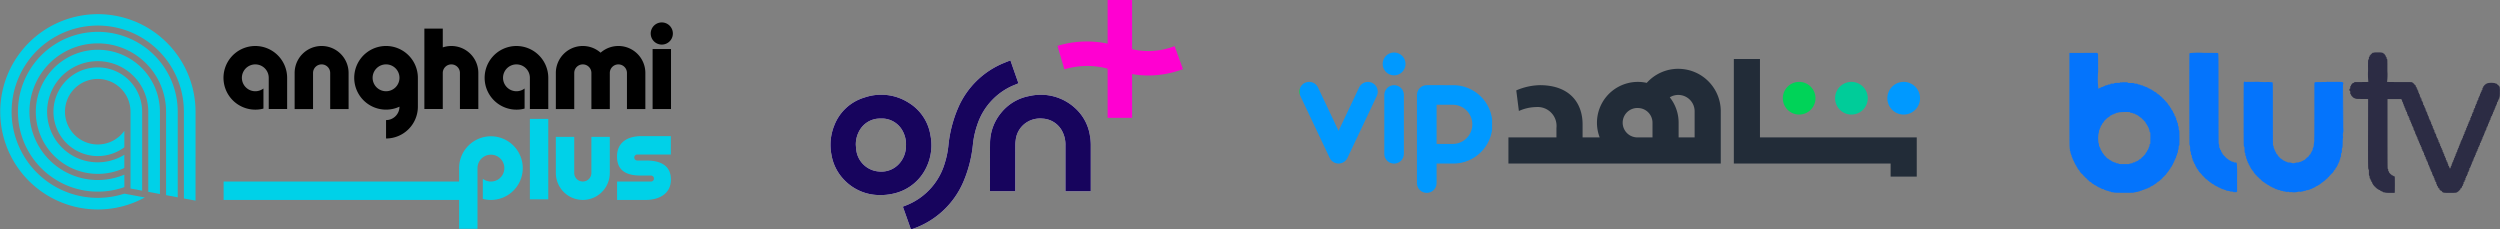
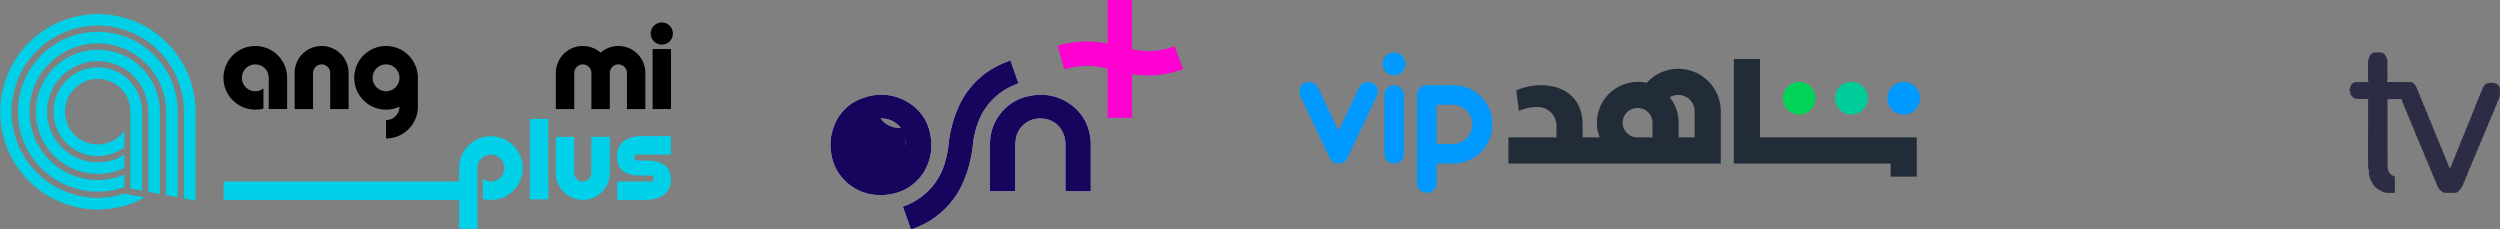
<svg xmlns="http://www.w3.org/2000/svg" width="355.194" height="32.602" viewBox="0 0 355.194 32.602">
  <rect x="0" y="0" width="355.194" height="32.602" fill="#808080" stroke="none" />
  <defs>
    <clipPath id="clip-path">
      <rect id="Rectangle_21771" data-name="Rectangle 21771" width="88.184" height="19.951" fill="none" />
    </clipPath>
    <clipPath id="clip-path-2">
      <path id="Path_263309" data-name="Path 263309" d="M13.462,4.641A1.392,1.392,0,0,0,12.07,6.033v8.354l0,.082a1.392,1.392,0,0,0,2.782-.082V6.033l0-.082a1.392,1.392,0,0,0-1.39-1.311h0M19.5,7.426h2.321l.1,0a2.785,2.785,0,0,1-.1,5.567H19.5ZM18.1,4.641a1.392,1.392,0,0,0-1.392,1.392V18.565l0,.082a1.392,1.392,0,0,0,1.383,1.3h.011A1.393,1.393,0,0,0,19.5,18.565V15.78h2.321l.142,0a5.569,5.569,0,0,0-.142-11.137ZM.792,4.308A1.392,1.392,0,0,0,.137,6.165l4.177,8.818.041.08a1.393,1.393,0,0,0,2.476-.08l4.177-8.818.034-.078a1.392,1.392,0,0,0-.7-1.777l-.078-.034a1.392,1.392,0,0,0-1.777.7L5.572,11.134,2.654,4.974,2.615,4.9h0A1.392,1.392,0,0,0,.792,4.308M13.462,0a1.624,1.624,0,1,0,1.624,1.624A1.624,1.624,0,0,0,13.462,0Z" transform="translate(0)" fill="none" />
    </clipPath>
    <linearGradient id="linear-gradient" x1="0.007" y1="1" x2="0.011" y2="1" gradientUnits="objectBoundingBox">
      <stop offset="0" stop-color="#01d358" />
      <stop offset="0.5" stop-color="#0c9" />
      <stop offset="1" stop-color="#09f" />
    </linearGradient>
  </defs>
  <g id="Group_61210" data-name="Group 61210" transform="translate(-20.938 -179.813)">
    <g id="Group_61209" data-name="Group 61209" transform="translate(20.938 181.791)">
      <path id="Path_263350" data-name="Path 263350" d="M218.253,43.25V40.58h-2.615V52.01h2.615V43.25Z" transform="translate(-140.355 -25.668)" fill="#00d1e8" />
      <path id="Path_263351" data-name="Path 263351" d="M125.8,67.418h6.452V64.8H97.225v2.615H125.8Z" transform="translate(-65.454 -40.99)" fill="#00d1e8" />
      <g id="Group_61209-2" data-name="Group 61209" transform="translate(0 0)">
        <path id="Path_263352" data-name="Path 263352" d="M192.8,47.31a4.522,4.522,0,1,1-1.157,8.894V53.348a1.907,1.907,0,1,0-.751-1.515v8.623h-2.615V51.832A4.527,4.527,0,0,1,192.8,47.31" transform="translate(-123.049 -29.925)" fill="#00d1e8" />
        <path id="Path_263353" data-name="Path 263353" d="M225.673,47.537h2.615v5.125a1.218,1.218,0,1,0,2.437,0V47.537h2.615v5.125a3.833,3.833,0,1,1-7.666,0Z" transform="translate(-146.702 -30.069)" fill="#00d1e8" />
        <path id="Path_263354" data-name="Path 263354" d="M253.515,50.715h-1.329a.428.428,0,0,1,0-.855h4.79V47.248H252.8c-1.994,0-3.472.9-3.472,2.895s1.325,2.706,3.319,2.706h1.482a.428.428,0,1,1,0,.855h-4.79v2.612h4.022c1.995,0,3.626-.9,3.626-2.895s-1.478-2.706-3.473-2.706" transform="translate(-161.665 -29.886)" fill="#00d1e8" />
        <path id="Path_263355" data-name="Path 263355" d="M132.354,21.355h-2.615V16.23a1.218,1.218,0,1,0-2.437,0v5.125h-2.615V16.23a3.833,3.833,0,1,1,7.666,0Z" transform="translate(-82.826 -7.841)" />
        <rect id="Rectangle_21786" data-name="Rectangle 21786" width="2.615" height="8.525" transform="translate(92.72 4.988)" />
        <path id="Path_263356" data-name="Path 263356" d="M265.507,4.864a1.574,1.574,0,1,1-1.573-1.574,1.573,1.573,0,0,1,1.573,1.574" transform="translate(-169.907 -2.081)" />
        <path id="Path_263357" data-name="Path 263357" d="M152.244,12.4a4.522,4.522,0,1,0,1.908,8.622,1.91,1.91,0,0,1-1.908,1.907v2.615a4.527,4.527,0,0,0,4.522-4.522v-4.1a4.527,4.527,0,0,0-4.522-4.522m0,6.43a1.908,1.908,0,1,1,1.908-1.908,1.91,1.91,0,0,1-1.908,1.908" transform="translate(-97.395 -7.845)" />
        <path id="Path_263358" data-name="Path 263358" d="M225.677,21.355h2.615V16.23a1.218,1.218,0,1,1,2.437,0v5.125h2.615V16.23a1.218,1.218,0,1,1,2.436,0v5.125h2.615V16.23a3.83,3.83,0,0,0-6.359-2.88,3.83,3.83,0,0,0-6.359,2.88Z" transform="translate(-146.704 -7.841)" />
-         <path id="Path_263359" data-name="Path 263359" d="M174.845,17.1h2.615V11.976a1.218,1.218,0,1,1,2.437,0V17.1h2.615V11.976a3.833,3.833,0,0,0-5.051-3.634V5.671h-2.615Z" transform="translate(-114.551 -3.587)" />
        <path id="Path_263360" data-name="Path 263360" d="M101.7,12.4a4.522,4.522,0,1,0,1.157,8.894V18.438a1.907,1.907,0,1,1,.751-1.515v4.43h2.615v-4.43A4.527,4.527,0,0,0,101.7,12.4" transform="translate(-65.427 -7.843)" />
-         <path id="Path_263361" data-name="Path 263361" d="M202.663,12.4a4.522,4.522,0,1,0,1.157,8.894V18.438a1.907,1.907,0,1,1,.751-1.515v4.43h2.615v-4.43a4.527,4.527,0,0,0-4.522-4.522" transform="translate(-129.287 -7.843)" />
        <path id="Path_263362" data-name="Path 263362" d="M33.663,32.605a4.655,4.655,0,1,1,.875-2.72V40.8l1.654.308V29.885a6.3,6.3,0,1,0-2.53,5.054Z" transform="translate(-15.995 -15.995)" fill="#00d1e8" />
        <path id="Path_263363" data-name="Path 263363" d="M28.33,30.667a7.186,7.186,0,1,1,3.4-6.115V35.94l1.654.308V24.552a8.816,8.816,0,1,0-5.058,7.994Z" transform="translate(-10.663 -10.661)" fill="#00d1e8" />
        <path id="Path_263364" data-name="Path 263364" d="M23.007,28.172a9.707,9.707,0,1,1,5.929-8.943V31.087l1.654.308V19.229a11.351,11.351,0,1,0-7.582,10.716Z" transform="translate(-5.339 -5.339)" fill="#00d1e8" />
        <path id="Path_263365" data-name="Path 263365" d="M17.666,25.535a12.239,12.239,0,1,1,8.462-11.644V26.219l1.654.308V13.891a13.874,13.874,0,1,0-7.209,12.185Z" transform="translate(0 0)" fill="#00d1e8" />
      </g>
    </g>
    <g id="Group_61123" data-name="Group 61123" transform="translate(138.938 179.813)">
      <g id="Group_61125" data-name="Group 61125" transform="translate(0 8.581)">
        <path id="Path_262988" data-name="Path 262988" d="M741.439,438.727a6.606,6.606,0,0,0-2.108-4.017,7.2,7.2,0,0,0-6.476-1.733,6.715,6.715,0,0,0-4.117,2.472,6.835,6.835,0,0,0-1.509,4.314c-.02,2.2-.006,4.4-.006,6.6,0,.045,0,.09.007.139h3.583c0-.075,0-.136,0-.2q0-3.105.008-6.21a5.867,5.867,0,0,1,.061-.894,3.411,3.411,0,0,1,1.606-2.508,3.542,3.542,0,0,1,2.2-.5,3.323,3.323,0,0,1,2.687,1.6,4.091,4.091,0,0,1,.568,2.234q0,3.144,0,6.288v.2h3.6v-.2c0-2.106,0-4.212,0-6.319a8.6,8.6,0,0,0-.093-1.264" transform="translate(-704.568 -427.92)" fill="#fff" />
        <path id="Path_262989" data-name="Path 262989" d="M345.965,278.925l.358-.14c-.022-.071-.037-.125-.055-.178-.281-.792-1-2.843-1.073-3.076l-.014-.007c-.3.118-.6.23-.892.354a12.026,12.026,0,0,0-6.54,6.4,18.171,18.171,0,0,0-1.381,5.406,12.432,12.432,0,0,1-.5,2.409,9.225,9.225,0,0,1-5.108,5.864c-.276.125-.561.23-.854.35l1.149,3.241c.109-.039.2-.071.292-.1a12.1,12.1,0,0,0,7.14-6.639,18.123,18.123,0,0,0,1.378-5.4,12.244,12.244,0,0,1,.6-2.693,9.17,9.17,0,0,1,5.506-5.783" transform="translate(-319.628 -275.524)" fill="#fff" />
        <path id="Path_262990" data-name="Path 262990" d="M13.658,442.433a7.268,7.268,0,0,0,.533-4.489,6.6,6.6,0,0,0-3.069-4.595,7.268,7.268,0,0,0-6.3-.754,6.61,6.61,0,0,0-4.3,3.988,7.374,7.374,0,0,0-.4,4.1,6.706,6.706,0,0,0,1.8,3.6,6.966,6.966,0,0,0,4.942,2.171,8.15,8.15,0,0,0,2.2-.236,6.764,6.764,0,0,0,4.594-3.786m-2.94-2.928a3.768,3.768,0,0,1-.9,2.418,3.407,3.407,0,0,1-2.928,1.185,3.486,3.486,0,0,1-3.244-3.155c-.027-.209-.037-.421-.054-.632a3.968,3.968,0,0,1,.728-2.358A3.325,3.325,0,0,1,7.1,435.585a3.337,3.337,0,0,1,3.178,1.824,4,4,0,0,1,.439,2.1" transform="translate(0.001 -427.321)" fill="#fff" />
      </g>
      <g id="Group_61126" data-name="Group 61126" transform="translate(0 8.581)">
        <path id="Path_262988-2" data-name="Path 262988" d="M741.439,438.727a6.606,6.606,0,0,0-2.108-4.017,7.2,7.2,0,0,0-6.476-1.733,6.715,6.715,0,0,0-4.117,2.472,6.835,6.835,0,0,0-1.509,4.314c-.02,2.2-.006,4.4-.006,6.6,0,.045,0,.09.007.139h3.583c0-.075,0-.136,0-.2q0-3.105.008-6.21a5.867,5.867,0,0,1,.061-.894,3.411,3.411,0,0,1,1.606-2.508,3.542,3.542,0,0,1,2.2-.5,3.323,3.323,0,0,1,2.687,1.6,4.091,4.091,0,0,1,.568,2.234q0,3.144,0,6.288v.2h3.6v-.2c0-2.106,0-4.212,0-6.319a8.6,8.6,0,0,0-.093-1.264" transform="translate(-704.568 -427.92)" fill="#17045d" />
        <path id="Path_262989-2" data-name="Path 262989" d="M345.965,278.925l.358-.14c-.022-.071-.037-.125-.055-.178-.281-.792-1-2.843-1.073-3.076l-.014-.007c-.3.118-.6.23-.892.354a12.026,12.026,0,0,0-6.54,6.4,18.171,18.171,0,0,0-1.381,5.406,12.432,12.432,0,0,1-.5,2.409,9.225,9.225,0,0,1-5.108,5.864c-.276.125-.561.23-.854.35l1.149,3.241c.109-.039.2-.071.292-.1a12.1,12.1,0,0,0,7.14-6.639,18.123,18.123,0,0,0,1.378-5.4,12.244,12.244,0,0,1,.6-2.693,9.17,9.17,0,0,1,5.506-5.783" transform="translate(-319.628 -275.524)" fill="#17045d" />
-         <path id="Path_262990-2" data-name="Path 262990" d="M13.658,442.433a7.268,7.268,0,0,0,.533-4.489,6.6,6.6,0,0,0-3.069-4.595,7.268,7.268,0,0,0-6.3-.754,6.61,6.61,0,0,0-4.3,3.988,7.374,7.374,0,0,0-.4,4.1,6.706,6.706,0,0,0,1.8,3.6,6.966,6.966,0,0,0,4.942,2.171,8.15,8.15,0,0,0,2.2-.236,6.764,6.764,0,0,0,4.594-3.786m-2.94-2.928a3.768,3.768,0,0,1-.9,2.418,3.407,3.407,0,0,1-2.928,1.185,3.486,3.486,0,0,1-3.244-3.155c-.027-.209-.037-.421-.054-.632a3.968,3.968,0,0,1,.728-2.358A3.325,3.325,0,0,1,7.1,435.585a3.337,3.337,0,0,1,3.178,1.824,4,4,0,0,1,.439,2.1" transform="translate(0.001 -427.321)" fill="#17045d" />
+         <path id="Path_262990-2" data-name="Path 262990" d="M13.658,442.433a7.268,7.268,0,0,0,.533-4.489,6.6,6.6,0,0,0-3.069-4.595,7.268,7.268,0,0,0-6.3-.754,6.61,6.61,0,0,0-4.3,3.988,7.374,7.374,0,0,0-.4,4.1,6.706,6.706,0,0,0,1.8,3.6,6.966,6.966,0,0,0,4.942,2.171,8.15,8.15,0,0,0,2.2-.236,6.764,6.764,0,0,0,4.594-3.786m-2.94-2.928c-.027-.209-.037-.421-.054-.632a3.968,3.968,0,0,1,.728-2.358A3.325,3.325,0,0,1,7.1,435.585a3.337,3.337,0,0,1,3.178,1.824,4,4,0,0,1,.439,2.1" transform="translate(0.001 -427.321)" fill="#17045d" />
      </g>
      <g id="Group_61124" data-name="Group 61124" transform="translate(32.243 0)">
        <rect id="Rectangle_10618" data-name="Rectangle 10618" width="3.477" height="16.742" transform="translate(7.125)" fill="#ff00d1" />
        <path id="Path_262991" data-name="Path 262991" d="M1051.876,189.907a10.3,10.3,0,0,1-6.039.439l-3.477-.792a14.291,14.291,0,0,0-7.125.319l.984,3.335a11.129,11.129,0,0,1,6.14-.1l3.477.773a14.348,14.348,0,0,0,2.35.2,14.075,14.075,0,0,0,4.876-.907Z" transform="translate(-1035.236 -183.354)" fill="#ff00d1" />
      </g>
    </g>
    <g id="Group_61176" data-name="Group 61176" transform="translate(205.546 187.271)">
      <g id="Group_61173" data-name="Group 61173" transform="translate(0 0)">
        <g id="Group_61172" data-name="Group 61172" clip-path="url(#clip-path)">
          <path id="Path_263305" data-name="Path 263305" d="M297.382,8.176V19.315h22.277v5.569h-3.713V23.027H293.669V8.176Zm-11.6,1.392a6.033,6.033,0,0,1,6.032,5.934v7.526H261.645V19.315h6.822V17.969A2.684,2.684,0,0,0,265.59,15a6.255,6.255,0,0,0-2.46.557l-.371-2.924a8.892,8.892,0,0,1,3.342-.743c4.27,0,6.08,2.553,6.08,5.569v1.856h2.43a5.806,5.806,0,0,1,6.685-7.75,6.02,6.02,0,0,1,4.483-2m.038,3.713h-.038a2.306,2.306,0,0,0-1.21.339,5.774,5.774,0,0,1,1.256,3.565v2.129H288.1V15.6a2.321,2.321,0,0,0-2.282-2.321m-5.759,1.856h-.034a2.089,2.089,0,1,0-.034,4.177h2.123V17.226a2.089,2.089,0,0,0-2.02-2.088h-.034Z" transform="translate(-231.939 -7.248)" fill="#222c38" fill-rule="evenodd" />
          <path id="Path_263306" data-name="Path 263306" d="M738.155,36.791a2.321,2.321,0,1,1-2.321,2.321,2.321,2.321,0,0,1,2.321-2.321" transform="translate(-652.291 -32.614)" fill="#09f" fill-rule="evenodd" />
          <path id="Path_263307" data-name="Path 263307" d="M672.749,36.791a2.321,2.321,0,1,1-2.32,2.321,2.321,2.321,0,0,1,2.32-2.321" transform="translate(-594.312 -32.614)" fill="#0c9" fill-rule="evenodd" />
          <path id="Path_263308" data-name="Path 263308" d="M607.344,36.791a2.321,2.321,0,1,1-2.32,2.321,2.321,2.321,0,0,1,2.32-2.321" transform="translate(-536.333 -32.614)" fill="#00d358" fill-rule="evenodd" />
        </g>
      </g>
      <g id="Group_61175" data-name="Group 61175" transform="translate(0 0)">
        <g id="Group_61174" data-name="Group 61174" clip-path="url(#clip-path-2)">
          <rect id="Rectangle_21772" data-name="Rectangle 21772" width="27.58" height="19.951" transform="translate(-0.195)" fill="url(#linear-gradient)" />
        </g>
      </g>
    </g>
    <g id="bluTV" transform="translate(314.955 187.26)">
-       <path id="path0" d="M1.88.419,0,.426V7.131c0,5.739.005,6.711.036,6.742s.026.139-.018.139c-.015,0-.007.015.019.034s.044.056.03.167c-.011.088-.007.128.01.118s.026,0,.026.025.011.034.025.026c.036-.022.032.021-.006.062-.019.021-.02.028,0,.018s.036,0,.044.023,0,.033-.01.024c-.032-.02-.033.071,0,.1a.608.608,0,0,1,.059.235.035.035,0,0,0,.035.032c.042,0,.07.106.047.178-.013.04,0,.071.055.121s.059.071.043.076c-.033.011.013.134.05.134.011,0,.014.022.006.048a.1.1,0,0,0,.03.094.166.166,0,0,1,.047.073c0,.059.041.142.065.142s.018.011.01.025,0,.026.01.026.033.039.042.087a.329.329,0,0,0,.065.139.176.176,0,0,1,.048.088c0,.042.076.2.077.157,0-.014.013-.005.027.019a.082.082,0,0,1,.013.066c-.007.012.014.036.047.054A.161.161,0,0,1,1,16.535c.01.062.031.1.061.108a.079.079,0,0,1,.05.069.355.355,0,0,0,.069.142.354.354,0,0,1,.065.113c0,.015.016.027.036.027s.044.023.053.051a.156.156,0,0,0,.065.077.1.1,0,0,1,.049.078.193.193,0,0,0,.063.11c.035.032.056.066.047.075s0,.017.013.017a.035.035,0,0,1,.03.038.037.037,0,0,0,.037.038c.02,0,.044.023.053.051s.027.051.041.051a.619.619,0,0,1,.209.212c.01.025.028.04.039.032s.035.015.051.049.045.063.066.063.041.026.045.057.022.057.04.057.031.009.031.02c0,.033.071.095.112.095a.069.069,0,0,1,.054.051c.009.028.033.051.053.051s.048.029.061.064.042.064.063.064a.038.038,0,0,1,.039.037c0,.041.086.1.11.073.008-.008.022.015.032.052s.034.067.068.067.048.013.038.051,0,.046.005.039a.142.142,0,0,1,.085.023c.037.019.072.029.079.022s.028.011.046.041a.112.112,0,0,0,.078.054c.025,0,.046.011.048.026s0,.039.006.055.024.033.05.036a.241.241,0,0,1,.1.058.256.256,0,0,0,.113.059c.032,0,.058.017.057.028,0,.032.061.091.084.077s.069.02.128.059a.342.342,0,0,0,.139.065c.017,0,.032,0,.032.018,0,.046.08.1.141.1a.13.13,0,0,1,.1.06.1.1,0,0,0,.1.053c.038,0,.071.008.079.029s.024.03.037.022.023,0,.023.012.04.033.088.042.094.035.106.071c.017.054.018.054.037,0s.02-.044.022-.006.025.046.085.048a.959.959,0,0,1,.108.01.482.482,0,0,0,.057.009.038.038,0,0,1,.032.038c0,.02.05.049.115.067a.377.377,0,0,1,.128.053c.007.011.031.014.053.006a.05.05,0,0,1,.059.016c.02.032.1.052.249.058.058,0,.075.012.059.032s-.009.03.019.033.066.01.094.016a.818.818,0,0,0,.124.013c.055,0,.069.012.058.041s0,.033.011.023a.055.055,0,0,1,.057.008.333.333,0,0,0,.139.028c.207.007.236.013.236.046s2.845.05,2.86.005c.005-.015.066-.034.136-.042a.457.457,0,0,0,.158-.039.121.121,0,0,1,.09-.01.223.223,0,0,0,.132-.023.554.554,0,0,1,.165-.048c.116-.012.184-.04.168-.067-.007-.012.007-.022.032-.023.153,0,.4-.1.259-.1-.017,0-.025-.007-.017-.015.026-.026.123.017.1.046s-.005.02.013.009a.034.034,0,0,0,.012-.047c-.011-.018,0-.022.024-.012a.08.08,0,0,0,.078-.02c.02-.02.043-.029.052-.02s.033-.006.054-.033c.037-.048.038-.048.023,0s-.013.048.022.006a.134.134,0,0,1,.09-.045.09.09,0,0,0,.069-.026.029.029,0,0,1,.04-.011c.013.008.024,0,.024-.015s.017-.023.037-.015A.044.044,0,0,0,11,19.723c.008-.012,0-.028-.018-.035s0-.014.034-.015c.1,0,.226-.053.22-.087,0-.016.023-.031.058-.033.094,0,.149-.034.167-.089.009-.027.029-.048.046-.046.089.011.124,0,.108-.046-.009-.024-.009-.036,0-.026s.033.006.052-.01a.08.08,0,0,1,.071-.014.121.121,0,0,0,.1-.037c.032-.028.043-.043.023-.033s-.03.009-.017-.011a.032.032,0,0,1,.041-.016.029.029,0,0,0,.038-.013.03.03,0,0,1,.04-.011c.013.008.031,0,.039-.025s.028-.032.042-.023.021,0,.011-.026.037-.059.118-.045c.012,0,.013-.01,0-.027s-.005-.025.025-.014.037.006.029-.007.031-.049.087-.08.1-.067.088-.078.01-.021.039-.021c.046,0,.064-.025.056-.081,0-.025.142-.071.164-.051s.011,0,0-.015,0-.032.026-.032.036-.008.026-.017.018-.032.061-.05.072-.044.064-.056.046-.059.078-.047c.009,0,.026-.02.037-.052a.083.083,0,0,1,.074-.057c.029,0,.048-.009.041-.019-.022-.036.056-.115.1-.1.023.009.034.005.026-.009-.022-.036.033-.128.077-.128a.044.044,0,0,0,.037-.049c0-.034.024-.054.077-.066s.07-.027.062-.04.146-.2.187-.2a.064.064,0,0,0,.046-.029c.012-.02.006-.023-.018-.01s0-.012.041-.05.074-.08.07-.092.006-.023.02-.023.023-.02.019-.045.007-.042.034-.038.048-.017.058-.057a.159.159,0,0,1,.067-.091.092.092,0,0,0,.051-.064.092.092,0,0,1,.051-.064.1.1,0,0,0,.051-.075.162.162,0,0,1,.064-.1.163.163,0,0,0,.064-.1.068.068,0,0,1,.049-.064c.033-.008.055-.045.067-.106s.023-.087.03-.08.083-.051.083-.087a.137.137,0,0,1,.052-.072.223.223,0,0,0,.073-.189.047.047,0,0,1,.052-.045c.04,0,.051-.021.057-.108,0-.06.017-.1.029-.1.03.018.091-.1.093-.182,0-.045.018-.071.052-.08s.051-.035.051-.116.011-.106.048-.118.053-.05.066-.132.032-.12.062-.128.046-.043.05-.144.02-.143.048-.164.033-.032.023-.032,0-.018.021-.04a.232.232,0,0,0,.04-.145.222.222,0,0,1,.056-.165c.046-.049.057-.092.06-.238s.015-.191.054-.235.051-.1.056-.3c0-.18.016-.247.043-.263a.085.085,0,0,0,.037-.068.063.063,0,0,1,.032-.058c.025-.009.026-.019,0-.049s-.025-.045-.017-.053c.03-.03.018-1.941-.012-1.951a.048.048,0,0,1-.029-.043.047.047,0,0,0-.024-.043.487.487,0,0,1-.029-.2c-.006-.206-.032-.331-.074-.357a.57.57,0,0,1-.036-.219c-.012-.248-.011-.241-.034-.237-.07.011-.083-.011-.083-.141s-.041-.219-.1-.219c-.013,0-.024-.076-.024-.17s-.007-.163-.016-.154c-.032.032-.083-.054-.091-.15,0-.056-.022-.1-.04-.1L14.963,9.4c-.014,0-.025-.061-.025-.131s-.012-.127-.027-.127-.02-.011-.011-.026,0-.025-.024-.025-.04-.023-.04-.062c0-.062-.059-.142-.1-.142-.013,0-.024-.046-.024-.1s-.01-.1-.026-.088-.026,0-.026-.024-.01-.04-.023-.04S14.6,8.6,14.6,8.57s-.034-.064-.067-.064-.05-.017-.05-.089a.131.131,0,0,0-.064-.13.137.137,0,0,1-.064-.092.068.068,0,0,0-.049-.063.05.05,0,0,1-.041-.055c.013-.074-.033-.157-.087-.157-.029,0-.052-.017-.052-.038a.169.169,0,0,0-.051-.089.228.228,0,0,1-.059-.1.165.165,0,0,0-.064-.091c-.031-.022-.052-.047-.047-.057s-.012-.037-.038-.062-.048-.036-.048-.026-.012-.008-.026-.041a.133.133,0,0,0-.075-.073c-.044-.011-.063-.051-.055-.113,0-.009-.023-.01-.054,0s-.048.005-.038-.006c.026-.028-.026-.115-.068-.115-.02,0-.043-.022-.051-.048-.022-.07-.14-.181-.192-.181-.029,0-.05-.027-.06-.078s-.025-.072-.037-.065-.045-.019-.075-.058a.452.452,0,0,0-.144-.115c-.059-.028-.091-.061-.091-.093s-.017-.05-.053-.05a.068.068,0,0,1-.067-.051c-.007-.028-.026-.052-.042-.054L12.631,6.3l-.056-.01c-.017,0-.037-.027-.046-.055a.074.074,0,0,0-.063-.051c-.029,0-.053-.025-.063-.065s-.027-.058-.041-.05-.054-.014-.089-.05a.229.229,0,0,0-.083-.062c-.07.011-.133-.009-.133-.041s-.041-.055-.091-.076-.084-.049-.072-.068.007-.023-.009-.013a.054.054,0,0,1-.06-.018.085.085,0,0,0-.075-.024c-.028.007-.047-.01-.058-.053S11.66,5.6,11.6,5.606a.126.126,0,0,1-.116-.053c-.021-.03-.049-.049-.063-.041s-.024,0-.024-.009-.014-.024-.032-.023c-.084,0-.121-.01-.121-.042s-.053-.067-.118-.067a.21.21,0,0,1-.1-.063.167.167,0,0,0-.152-.056c-.066.005-.093,0-.1-.037a.467.467,0,0,0-.3-.078c-.012,0-.015-.005-.007-.018s0-.03-.025-.039-.033-.025-.026-.037-.045-.02-.118-.018c-.1,0-.143-.007-.183-.047a.31.31,0,0,0-.2-.062c-.144-.01-.219-.045-.219-.1a.5.5,0,0,0-.216-.026c-.224,0-.28-.015-.252-.06.011-.017,0-.02-.041-.008s-.051.008-.044,0-.023-.022-.067-.023c-.746-.01-.781-.012-.781-.05A.081.081,0,0,0,8.278,4.6a6.909,6.909,0,0,0-.874,0,.069.069,0,0,1-.053.024c-.021,0-.033-.009-.026-.019s-.016-.019-.05-.019a.076.076,0,0,0-.076.045c-.012.039-.051.045-.3.046a3.855,3.855,0,0,0-.52.028c-.017,0-.025.013-.019.024.024.039-.047.053-.268.054s-.227,0-.253.061-.126.077-.355.067c-.019,0-.028,0-.02.012.036.036-.074.087-.2.092a.416.416,0,0,0-.175.037c-.02.017-.047.022-.058.012s-.012,0,0,.014.027.027.061,0,.039-.028.007.012a.167.167,0,0,1-.132.045.181.181,0,0,0-.113.026.029.029,0,0,1-.04.011c-.013-.008-.024.01-.024.039,0,.048-.012.053-.106.043s-.115,0-.161.053a.176.176,0,0,1-.123.063c-.038,0-.069.008-.069.018s-.038.033-.085.051a.3.3,0,0,0-.127.1A11.935,11.935,0,0,1,4.08,3.077c0-1.724-.008-2.539-.026-2.545A.021.021,0,0,1,4.042.5C4.05.487,4.033.476,4.005.476c-.057,0-.1-.041-.052-.056C3.968.415,3.931.411,3.87.412L1.88.419M17.086.451A.88.88,0,0,1,17.05.54c-.025.053-.017,12.793.008,12.911a.328.328,0,0,0,.02.07.077.077,0,0,1,.01.033.076.076,0,0,0,.029.045,1.36,1.36,0,0,1,.032.35c.007.4.022.5.071.5s.041.014.041.2a.541.541,0,0,0,.077.321c.017.011.022.006.011-.012s-.006-.03.009-.03.027.05.027.111c0,.163.029.348.053.334s.054.035.061.152a.45.45,0,0,0,.023.136.025.025,0,0,1-.014.038c-.017.006-.006.017.025.025s.051.005.04-.012,0-.02.013-.009a.2.2,0,0,1,.03.128c0,.089.01.113.051.124a.076.076,0,0,1,.054.08.687.687,0,0,0,.01.092.489.489,0,0,1,.009.051c0,.014.026.026.054.026.046,0,.07.078.055.183,0,.01.02.025.048.033.049.016.056.036.059.16a.07.07,0,0,0,.058.072c.044.011.06.039.073.127s.028.113.065.113.051.021.056.057.022.057.038.057c.045,0,.057.021.064.11,0,.052.023.087.052.1s.047.025.049.038a.181.181,0,0,0,.031.094.035.035,0,0,0,.044.018c.013-.008.037.015.053.051a.105.105,0,0,0,.075.065c.032,0,.042.015.036.051s0,.051.025.051.061.037.093.083a.488.488,0,0,0,.091.1.068.068,0,0,1,.033.046c0,.027.063.1.087.1s.191.173.175.188,0,.016.016.016a.527.527,0,0,1,.206.217c0,.026.106.064.172.061.011,0,.025.026.033.058s.028.06.045.062l.059.006c.016,0,.022.02.014.041s-.006.037,0,.035a.171.171,0,0,1,.145.076.564.564,0,0,0,.253.184c.03.008.051.028.048.043s.016.035.042.043a.409.409,0,0,1,.115.078.229.229,0,0,0,.147.063c.044,0,.073.007.065.015-.025.025.065.113.115.113.026,0,.04.011.031.025s0,.019.024.01.047,0,.059.032.034.048.051.05c.1.008.11.013.1.036s-.007.023,0,.02a.469.469,0,0,1,.238.107c0,.014.047.033.1.042a.214.214,0,0,1,.134.064.111.111,0,0,0,.084.047.237.237,0,0,1,.118.05c.035.028.071.043.08.034s.016,0,.016.016.017.026.039.017.033,0,.024.01.015.019.062.009.081,0,.093.024.073.052.158.07a.5.5,0,0,1,.262.106.494.494,0,0,0,.166.032c.19.016.235.024.257.047s.065.02.045-.012-.007-.023.012-.011a.032.032,0,0,1,.015.042c-.008.013,0,.025.025.027a.492.492,0,0,1,.065.009c.014,0,.1.008.191.01.134,0,.166.011.166.045s.008.035.036.012.038-.022.046,0,.051.032.1.033c.089,0,.113-.033.025-.037-.024,0-.03-.008-.013-.014a.178.178,0,0,1,.1.022.177.177,0,0,0,.219-.016l.071-.047-.007-2.007a20.112,20.112,0,0,0-.039-2.045c-.017-.021-.025-.045-.017-.053s-.011-.008-.043,0-.052.005-.041-.011-.042-.026-.154-.024c-.149,0-.173,0-.184-.048s-.039-.051-.165-.056c-.149-.006-.2-.037-.18-.1.008-.022-.009-.028-.058-.02a.162.162,0,0,1-.143-.051.256.256,0,0,0-.121-.063.043.043,0,0,1-.047-.038.036.036,0,0,0-.033-.038.252.252,0,0,1-.105-.075.3.3,0,0,0-.126-.084c-.03,0-.051-.022-.048-.04s0-.031-.018-.031a.535.535,0,0,1-.2-.217c0-.023-.025-.037-.067-.037s-.064-.009-.053-.051,0-.055-.048-.066a.071.071,0,0,1-.061-.063.071.071,0,0,0-.061-.063c-.06-.015-.113-.139-.06-.139.015,0,.013-.014,0-.034s-.022-.041-.013-.049-.007-.009-.035,0-.053,0-.066-.073a.254.254,0,0,0-.064-.126.126.126,0,0,1-.04-.109.078.078,0,0,0-.052-.1c-.044-.02-.063-.056-.076-.138a.236.236,0,0,0-.065-.145c-.04-.028-.049-.071-.053-.267s-.013-.241-.052-.276-.047-.234-.048-6.423c0-6.227,0-6.51-.078-6.51-.015,0-.022-.009-.016-.019S20.2.413,19.1.413a11.716,11.716,0,0,0-2.014.038m7.783,4.038a.047.047,0,0,1-.018.055c-.021.013-.025.009-.011-.014s.011-.027-.009-.015a.073.073,0,0,0-.029.056c0,.021-.012.031-.026.022s-.025,1.452-.024,4.537c0,3.291.01,4.548.03,4.535s.021-.006.009.012a.066.066,0,0,0,.022.07c.022.022.042.03.045.019s.013.163.024.387c.022.483.02.467.074.485.035.011.042.042.035.178a.388.388,0,0,0,.017.18.029.029,0,0,1,.01.039c-.008.013,0,.024.014.024s.021.011.013.025,0,.019.024.01.04.011.04.153c0,.1.011.168.025.168s.026.023.026.051.013.048.03.045.031.035.033.1a.347.347,0,0,0,.059.182.378.378,0,0,1,.061.169c0,.07.021.1.065.121s.058.047.058.124.011.1.037.1c.046,0,.072.041.08.125,0,.036.007.073.009.082s.025.022.054.03a.076.076,0,0,1,.054.067c.005.087.008.093.054.14a.132.132,0,0,1,.048.123c0,.01.02.031.049.046a.288.288,0,0,1,.091.126c.029.072.05.095.08.084s.034-.005.023.012.034.095.083.112c.013,0,.03.043.038.085a.221.221,0,0,0,.061.116.386.386,0,0,1,.078.1c.017.031.041.05.055.042s.024,0,.024.024a.1.1,0,0,0,.051.071.108.108,0,0,1,.051.077c0,.031.02.045.064.045s.064.013.064.064.014.064.051.064.063.026.054.083c0,.01.021.019.05.019a.068.068,0,0,1,.066.048.145.145,0,0,0,.075.076c.038.017.06.046.055.073s.009.044.049.042a.068.068,0,0,1,.071.042.118.118,0,0,0,.079.061c.044.011.06.029.051.054s.007.046.045.061a.134.134,0,0,1,.074.079c.009.033.029.051.048.043a.069.069,0,0,1,.066.022c.027.029.027.035,0,.037s.005.019.052.039a.584.584,0,0,1,.139.087.187.187,0,0,0,.1.05c.026,0,.041.01.034.023-.019.03.034.071.12.093a.167.167,0,0,1,.1.064.123.123,0,0,0,.082.054c.032,0,.058.022.058.038,0,.044.018.055.112.072.077.013.17.076.168.113,0,.008.015.011.034.007a.082.082,0,0,1,.069.038.126.126,0,0,0,.061.049l.065.006a.193.193,0,0,1,.089.059c.029.031.052.045.053.032s.012,0,.026.019a.077.077,0,0,0,.087.032.081.081,0,0,1,.083.024.256.256,0,0,0,.2.093c.055,0,.063.007.04.035s.067.073.271.088c.032,0,.054.019.051.036s.01.028.03.024a.053.053,0,0,1,.053.019.3.3,0,0,0,.154.03c.1,0,.147.016.177.052s.1.06.347.076c.056,0,.078.015.063.033s0,.028.033.029a1.046,1.046,0,0,1,.4.067c.016.025.02.025.021,0s.01-.024.041.006.073.054.051.017.052-.053.088-.02.035.022.043,0,.1-.043.114-.007a.4.4,0,0,0,.266.048.027.027,0,0,1,.038-.008c.013.008.024,0,.024-.019s.009-.02.025.008a2.052,2.052,0,0,0,.943-.031.371.371,0,0,1,.178-.02c.115,0,.179.013.179.032s.006.02.02,0A.368.368,0,0,1,33,20.12c.161-.012.22-.03.2-.063-.006-.01.01-.018.036-.018s.042.008.036.018,0,.025.015.034.026,0,.026-.025.011-.035.024-.027a.028.028,0,0,0,.039-.01.221.221,0,0,1,.129-.02c.068,0,.114-.006.114-.023,0-.053.128-.1.154-.06.016.025.024.027.024.005a.037.037,0,0,1,.04-.032c.022,0,.033.011.025.024s.018.007.057-.012a.492.492,0,0,1,.134-.043.152.152,0,0,0,.091-.044c.025-.032.062-.041.233-.058a.036.036,0,0,0,.032-.035c0-.032.153-.1.153-.067,0,.01.009.006.019-.008.034-.046.142-.1.121-.059-.009.019,0,.012.022-.015s.047-.042.056-.033.05-.012.091-.046a.3.3,0,0,1,.1-.063.263.263,0,0,0,.093-.064.246.246,0,0,1,.133-.065c.067,0,.163-.058.138-.082-.008-.008.023-.022.068-.032a.409.409,0,0,0,.164-.1.619.619,0,0,1,.161-.115.179.179,0,0,0,.095-.081c.008-.026.026-.048.038-.048a.673.673,0,0,0,.144-.076c.066-.042.112-.076.1-.076-.033,0,.044-.063.118-.1.039-.017.07-.043.07-.057s.018-.026.039-.026.05-.029.063-.064.041-.064.061-.064.045-.023.053-.051c.015-.046.061-.065.127-.052.014,0,.017,0,.007-.013s0-.035.025-.055.028-.028.008-.018-.03.009-.018-.011a.072.072,0,0,1,.055-.029c.033,0,.048-.031.04-.083,0-.017.057-.03.105-.022.018,0,.029-.038.021-.082,0-.012.019-.027.046-.034a.088.088,0,0,0,.058-.068c0-.03.025-.055.046-.055s.049-.025.063-.056a.128.128,0,0,1,.07-.068.068.068,0,0,0,.046-.065c0-.029.009-.052.019-.05.052.008.081-.007.1-.053a.113.113,0,0,1,.065-.065.075.075,0,0,0,.05-.077c0-.041.011-.057.035-.048s.046-.023.069-.1c.019-.064.047-.116.063-.116s.042-.029.058-.065.04-.059.052-.051.1-.059.086-.079a.108.108,0,0,1,.054-.146c.043-.011.059-.032.057-.073a.1.1,0,0,1,.048-.087.108.108,0,0,0,.054-.064l.007-.079c0-.024.016-.045.031-.045.058,0,.1-.07.084-.151s0-.084.04-.1.047-.023.04-.035a.028.028,0,0,1,.013-.037.106.106,0,0,0,.026-.078.2.2,0,0,1,.056-.118.23.23,0,0,0,.06-.153c.007-.16.011-.174.05-.174.021,0,.039,0,.039-.006s.008-.075.016-.159a.333.333,0,0,1,.063-.2c.047-.045.052-.083.052-.407,0-.095.012-.13.054-.159s.055-.066.063-.376c.008-.281.017-.345.053-.376s.046-.023.067-.918c.01-.433.014-.475.048-.529.012-.019.008-.032-.01-.032s-.023-.009,0-.034.02-.061,0-.121a.94.94,0,0,1,.015-.478,1.41,1.41,0,0,0,.028-.517c-.013-.484-.014-.528-.01-.6,0-.028,0-1.341-.008-2.919L38.887,4.9l-.013,2.868-.013,2.868-.006-2.872c0-2.243,0-2.874.025-2.882s.032-.056.033-.115-.009-.1-.023-.089-.017,0-.007-.029.007-.037-.009-.028-.032,0-.041-.024-.046-.04-.1-.04a.223.223,0,0,1-.1-.015c-.019-.019-1.8-.014-1.913,0-.049.009-.069.005-.051-.008s.016-.032-.026-.057-.053-.031-.022.007c.053.065.037.066-.872.074-.834.007-.837.007-.884.065-.026.032-.05.046-.055.032s-.008,1.775-.007,3.975-.008,3.994-.02,3.987-.016.016-.008.052l.027.13c.007.035,0,.064-.012.064s-.021.054-.015.133a.371.371,0,0,1-.01.159.16.16,0,0,0-.017.09.134.134,0,0,1-.035.1c-.021.019-.025.027-.009.019a.036.036,0,0,1,.046.011c.009.014,0,.026-.011.026s-.027.032-.027.07c0,.206-.023.344-.065.374-.024.018-.037.044-.028.059s0,.033-.022.041-.035.041-.025.12c.013.1-.044.253-.1.253-.012,0-.015.01-.007.022s-.009.051-.036.086-.043.071-.034.08,0,.016-.014.016a.035.035,0,0,0-.03.038.036.036,0,0,1-.032.039c-.025,0-.025,0,0,.021s.016.036-.032.081a.2.2,0,0,0-.064.109c0,.036-.012.045-.044.032s-.036-.009-.027,0,.012.026-.1.147A.249.249,0,0,0,34,15.1c0,.024-.014.034-.037.026s-.032,0-.023.023,0,.037-.041.037-.049.011-.037.03,0,.025-.023.014-.037,0-.028.018c.015.038-.057.074-.1.049-.015-.009-.02,0-.01.011s-.012.059-.047.1-.064.061-.064.05-.046.028-.1.085-.1.1-.1.089-.017,0-.037.015a.062.062,0,0,1-.063.015c-.014-.009-.043.011-.065.044s-.058.058-.129.053c-.05,0-.084,0-.077.014.025.041-.076.1-.2.116a.55.55,0,0,0-.186.057.476.476,0,0,1-.242.041c-.115,0-.184.011-.191.03-.014.036-.086.041-.086.006,0-.013-.017-.011-.037.006a.062.062,0,0,1-.064.014c-.015-.009-.024,0-.02.017s-.029.033-.133.03c-.173,0-.306-.033-.306-.064,0-.013-.021-.012-.048,0s-.052.017-.062-.01-.059-.034-.2-.029c-.2.007-.282,0-.263-.036s-.055-.057-.165-.07c-.088-.011-.216-.089-.189-.116.008-.008-.018-.011-.057-.006-.079.009-.142-.008-.127-.034s-.053-.08-.125-.08c-.021,0-.038-.012-.038-.027,0-.035-.066-.1-.083-.085s-.045-.016-.083-.052A.239.239,0,0,0,30,15.414a.069.069,0,0,1-.058-.053.1.1,0,0,0-.067-.067.069.069,0,0,1-.053-.062.045.045,0,0,0-.051-.048.045.045,0,0,1-.051-.052.074.074,0,0,0-.038-.066.06.06,0,0,1-.038-.05c0-.02-.01-.035-.023-.035s-.03-.029-.039-.064-.032-.064-.052-.064-.04-.026-.044-.057a.072.072,0,0,0-.065-.065c-.046-.006-.058-.025-.058-.089,0-.087-.03-.151-.066-.146-.013,0-.032-.043-.043-.1a.2.2,0,0,0-.07-.13c-.036-.019-.05-.054-.05-.128,0-.056-.012-.1-.027-.1s-.02-.011-.011-.026,0-.025-.024-.025-.041-.026-.044-.083-.006-.111-.007-.147c0-.075-.064-.2-.095-.2-.012,0-.021-2.006-.021-4.458,0-4.114,0-4.461-.042-4.493a4.1,4.1,0,0,0-.956-.043c-.5,0-.914-.016-.914-.026a2.418,2.418,0,0,0-.414-.012c-1.069.016-1.645.018-1.637.005s-.013-.028-.04-.044-.046-.024-.035.005M8.6,8.832c.037.01.04.018.013.052s-.026.036,0,.02a.06.06,0,0,1,.064.006c.036.03.035.03.186.03.093,0,.12.01.13.048a.044.044,0,0,0,.058.036.059.059,0,0,1,.061.012c.008.013.056.02.105.014.076-.008.095,0,.119.054s.048.064.111.064.086.013.1.051.035.051.09.051c.084,0,.168.064.141.108-.011.017,0,.022.023.012.052-.02.143.059.126.109-.011.032-.006.033.026.006s.05-.018.107.051c.038.046.074.08.08.076a.072.072,0,0,1,.1.057c.009.035.025.058.036.051s.082.05.062.07.009.022.038.031c.068.022.193.147.193.194,0,.02.026.04.057.045s.057.026.057.057.024.055.064.065.064.03.064.118.008.1.039.087.033,0,.024.01,0,.025.009.025.031.029.04.064.029.061.045.057.042.034.057.083c.036.116.064.157.093.139.013-.008.025.02.027.063.006.135.008.141.067.15s.057.024.057.107a.181.181,0,0,0,.027.115.046.046,0,0,1,.013.054c-.008.02,0,.03.009.023.032-.02.06.077.065.228,0,.1.015.132.06.153.063.028.065.064.057,1.12,0,.58,0,.577-.081.562-.041-.008-.046,0-.025.023s.021.04.013.047a.407.407,0,0,0-.024.127c-.014.162-.02.181-.07.218-.03.023-.045.068-.045.144s-.009.11-.044.107-.048.007-.055.109a.157.157,0,0,1-.04.086c-.02.02-.029.045-.02.054s0,.01-.027,0-.044,0-.044.043c0,.074-.059.189-.092.183-.013,0-.026.019-.029.049,0,.057-.054.1-.089.08-.011-.007-.019,0-.017.008.017.1-.007.182-.055.195a.1.1,0,0,0-.066.065.088.088,0,0,1-.068.059.053.053,0,0,0-.052.064c0,.031,0,.055-.013.053-.036-.007-.1.039-.1.069s-.03.04-.067.049-.06.024-.051.032c.026.026-.036.082-.075.067-.023-.009-.032,0-.024.02.017.047-.015.091-.076.1-.03.006-.048.027-.044.051s-.048.059-.191.077c-.017,0-.026.011-.021.02.018.029-.029.081-.078.088a.074.074,0,0,0-.056.061c-.007.045-.023.052-.107.046s-.1,0-.114.052-.118.084-.231.061c-.014,0-.017,0-.007.013.053.053-.031.105-.156.1s-.132,0-.161.054c-.018.034-.041.061-.052.06a1.1,1.1,0,0,0-.338.057.056.056,0,0,1-.042.024c-.017,0-.016-.016,0-.045s0-.016-.029.019l-.06.064-.707,0c-.671,0-.71,0-.765-.053a.3.3,0,0,0-.206-.056c-.141,0-.221-.041-.221-.1,0-.014-.049-.023-.108-.02a.183.183,0,0,1-.147-.037.288.288,0,0,0-.127-.061.652.652,0,0,1-.2-.105.575.575,0,0,0-.136-.086c-.013,0-.017-.01-.01-.022s-.006-.022-.03-.022c-.111,0-.133-.009-.133-.058s-.025-.062-.08-.055a.224.224,0,0,1-.074-.061.2.2,0,0,0-.118-.063c-.036,0-.059-.015-.059-.039s-.029-.05-.064-.063a.087.087,0,0,1-.064-.077c0-.029-.011-.046-.025-.037s-.039-.014-.055-.05-.045-.065-.064-.065-.048-.029-.064-.064c-.026-.056-.05-.073-.1-.069-.008,0-.016-.024-.018-.054s-.017-.06-.034-.065-.019-.017.005-.032.026-.022,0-.022H4.824c-.011,0-.032-.037-.047-.083s-.043-.08-.07-.075-.042-.012-.042-.065-.072-.2-.077-.146c0,.014-.028-.035-.06-.109s-.066-.126-.076-.117-.018,0-.019-.031a.279.279,0,0,0-.064-.206.172.172,0,0,1-.049-.1.746.746,0,0,0-.014-.085.081.081,0,0,1,0-.034c0-.012-.006-.015-.017-.008-.056.034-.083-.036-.087-.221,0-.111-.015-.2-.029-.2s-.018-.007-.009-.017,0-.031-.028-.049a4.434,4.434,0,0,1,.006-1.387c.039-.043.052-.1.058-.248s.017-.2.072-.269a.24.24,0,0,0,.061-.131c-.007-.094,0-.117.039-.117.023,0,.043-.036.053-.1a.942.942,0,0,1,.031-.134.135.135,0,0,0,.011-.057c0-.011.013-.019.034-.019a.037.037,0,0,0,.038-.035.263.263,0,0,1,.056-.107.339.339,0,0,0,.062-.108c.011-.073.034-.108.072-.108a.045.045,0,0,0,.039-.049.075.075,0,0,1,.051-.065.126.126,0,0,0,.068-.084.247.247,0,0,1,.06-.107.421.421,0,0,0,.074-.1c.017-.033.038-.053.046-.045s.085-.038.069-.064.016-.034.053-.048.06-.036.052-.049a1.332,1.332,0,0,1,.4-.288c.013,0,.036-.022.052-.057S5.733,9.4,5.75,9.4a.168.168,0,0,0,.084-.065c.028-.036.058-.064.065-.064.093.008.138-.005.148-.045a.066.066,0,0,1,.048-.05l.118-.008c.06,0,.081-.017.076-.046s.028-.046.14-.064.15-.036.16-.068.05-.048.147-.057c.172-.015.222-.028.243-.062A9.746,9.746,0,0,1,8.6,8.832M38.88,12.011c0,.056.006.076.012.044a.28.28,0,0,0,0-.1c-.006-.024-.011,0-.011.058" transform="translate(0 -0.349)" fill="#0474fc" fill-rule="evenodd" />
      <path id="path1" d="M263.5.026c0,.014-.033.025-.074.025-.108,0-.155.024-.155.079,0,.032-.018.048-.053.048a.068.068,0,0,0-.066.049.1.1,0,0,1-.061.061.068.068,0,0,0-.049.064.057.057,0,0,1-.057.06c-.048.007-.059.026-.065.116s-.017.108-.057.108-.049.019-.049.178c0,.14-.008.178-.037.178-.088,0-.093.082-.085,1.615a9.859,9.859,0,0,0,.042,1.554c.032.039-.043.042-.981.048l-1.016.007-.008.057c-.007.049-.024.057-.111.057s-.105.011-.115.049a.094.094,0,0,1-.061.061.068.068,0,0,0-.049.064c0,.034-.019.054-.057.06s-.059.026-.065.117-.017.108-.057.108-.05.019-.05.178c0,.143-.008.178-.039.178-.1,0-.115.276-.018.318.053.023.057.041.057.249s0,.223.048.223.052.025.064.1.032.105.067.116a.075.075,0,0,1,.051.065.045.045,0,0,0,.039.049c.021,0,.052.029.068.064s.049.064.073.064a.064.064,0,0,1,.056.047c.009.033.046.053.123.065a.377.377,0,0,1,.159.061c.043.039.141.044.918.051l.87.007-.008,4.683c-.008,5,0,5.306.074,5.326.045.012.048.042.048.414s0,.408.051.466a.3.3,0,0,1,.051.2c0,.145.033.23.09.23.027,0,.037.031.037.115s.008.115.049.115.051.021.057.108.018.11.065.116.057.023.057.121.008.113.048.113.053.025.065.092.034.1.066.1a.069.069,0,0,1,.049.074c0,.037.015.061.039.061s.052.029.068.064a.1.1,0,0,0,.076.064.044.044,0,0,1,.047.05c0,.033.023.056.064.067s.064.034.064.064.018.048.061.048a.069.069,0,0,1,.074.049c.008.032.044.055.1.067s.092.03.092.065.019.048.089.048a.131.131,0,0,1,.13.064.136.136,0,0,0,.1.064.164.164,0,0,1,.1.051.181.181,0,0,0,.119.051c.046,0,.073.013.073.037,0,.043.04.057.236.08.081.009.147.027.147.04a4.665,4.665,0,0,0,.647.022h.647l.016-.1c.021-.125.021-2.029,0-2.154-.015-.088-.024-.1-.114-.111-.065-.01-.1-.032-.113-.063s-.039-.048-.092-.048c-.077,0-.149-.049-.149-.1,0-.015-.023-.027-.051-.027a.045.045,0,0,1-.051-.051c0-.037-.017-.051-.064-.051s-.064-.013-.064-.064-.014-.064-.05-.064-.051-.021-.057-.108-.018-.11-.065-.117-.057-.022-.057-.162-.007-.155-.051-.167-.051-.035-.051-4.981V6.628h1.95l.056.087a.626.626,0,0,1,.073.2c.011.075.034.125.065.142s.048.054.048.111a.285.285,0,0,0,.054.154.429.429,0,0,1,.067.183c.008.076.029.122.06.139s.048.054.048.123.015.108.054.134.058.071.067.172.024.139.059.148.048.041.054.118.018.107.065.114.057.022.057.147c0,.107.011.149.051.182a.169.169,0,0,1,.051.112c0,.1.025.149.079.149s.048.019.048.115.007.115.051.115.051.017.051.108c0,.152.022.216.078.231.038.01.049.036.049.119s.01.109.051.12.051.035.051.109a.224.224,0,0,0,.064.164.229.229,0,0,1,.064.182c0,.1.008.113.049.113s.051.021.057.108.021.114.065.134.057.044.057.174.007.151.051.163.051.035.051.085c0,.1.025.152.079.152s.048.019.048.125c0,.149.018.206.066.206.023,0,.035.028.035.078,0,.1.041.177.09.177.027,0,.037.031.037.115s.007.115.051.115.051.017.051.07c0,.162.031.261.08.261s.048.02.048.113.011.116.048.128.052.049.065.141a.239.239,0,0,0,.065.16.189.189,0,0,1,.057.147c.007.1.017.115.065.122s.057.023.057.121.008.113.051.113.051.017.051.138.041.219.1.219c.013,0,.024.052.024.115,0,.1.008.115.05.115s.051.021.057.108.017.11.065.117.057.021.057.172.005.164.051.164.051.017.051.114.007.116.064.13.064.03.064.126c0,.133.02.191.065.191.023,0,.037.041.042.121.007.1.016.122.065.129s.057.023.057.121.008.113.05.113.051.021.057.159.016.163.065.185.057.046.057.134.009.109.048.109.05.024.06.132a.24.24,0,0,0,.067.176.166.166,0,0,1,.054.147c0,.079.011.106.05.118s.052.043.057.123.018.108.065.115.057.022.057.162.007.155.051.167.051.035.051.085c0,.1.025.152.079.152s.048.019.048.115.01.115.035.115c.045,0,.057.033.08.213.015.118.027.144.066.144s.048.019.048.115.005.115.064.115.064.006.064.166.006.166.05.166.051.021.057.121.016.122.065.129.057.024.057.111.011.105.051.116a.069.069,0,0,1,.051.061c0,.034.018.048.064.048s.064.01.064.1.01.107.064.127c.035.013.064.041.064.061s.038.043.1.054.1.03.1.057c0,.053.149.185.208.185.026,0,.047.011.047.025a6.327,6.327,0,0,0,.9.026,7.892,7.892,0,0,0,.905-.024c0-.013.041-.037.091-.054a.2.2,0,0,0,.1-.063.114.114,0,0,1,.073-.048.117.117,0,0,0,.076-.066c.009-.028.033-.051.053-.051s.048-.029.061-.064.041-.064.06-.064c.042,0,.067-.054.067-.142,0-.049.013-.062.064-.062s.064-.014.064-.048a.069.069,0,0,1,.051-.061c.04-.011.051-.035.051-.116s.009-.1.057-.111.059-.026.065-.127.019-.121.057-.131.05-.036.05-.168c0-.149,0-.155.064-.155s.064-.009.064-.115.008-.115.048-.115c.062,0,.079-.048.079-.219,0-.121.006-.138.051-.138s.051-.017.051-.113.008-.114.057-.121.059-.026.065-.114.02-.109.057-.119.05-.036.05-.166.005-.154.057-.162.059-.026.065-.119.02-.114.057-.124.049-.036.049-.174,0-.162.057-.169.059-.026.065-.117.017-.108.057-.108.05-.018.05-.127.009-.128.039-.128c.049,0,.089-.1.089-.231,0-.083.009-.1.051-.1s.051-.017.051-.113.008-.114.057-.121.058-.025.065-.158.017-.152.057-.162.05-.035.05-.122.008-.111.064-.125.064-.03.064-.127.01-.114.051-.125.051-.035.051-.169,0-.155.064-.155.064-.009.064-.115.008-.115.051-.115.051-.017.051-.128.009-.127.039-.127c.049,0,.089-.1.089-.229,0-.083.009-.1.057-.107s.059-.026.065-.114.02-.109.057-.119.05-.036.05-.166,0-.154.064-.169.064-.031.064-.116.011-.1.051-.116.051-.039.051-.129.01-.113.039-.113c.049,0,.089-.1.089-.231,0-.083.009-.1.051-.1s.051-.017.051-.115.01-.115.037-.115c.049,0,.09-.08.09-.177a.2.2,0,0,1,.051-.129.215.215,0,0,0,.051-.164c0-.1.008-.114.057-.121s.059-.026.065-.114.02-.109.057-.119.05-.036.05-.165,0-.154.064-.169.064-.03.064-.12.011-.107.051-.117.051-.035.051-.124a.228.228,0,0,1,.064-.179.224.224,0,0,0,.064-.167c0-.081.009-.1.051-.1s.051-.017.051-.117.01-.12.049-.13c.056-.015.078-.079.078-.231,0-.091.008-.108.051-.108s.051-.017.051-.113.008-.114.057-.121.059-.027.065-.11a.2.2,0,0,1,.058-.141.26.26,0,0,0,.066-.176c.012-.1.028-.14.063-.149s.047-.037.047-.124.008-.112.049-.112.052-.025.066-.125a.318.318,0,0,1,.066-.17.193.193,0,0,0,.049-.152c0-.084.011-.11.048-.12s.054-.046.066-.12a.342.342,0,0,1,.067-.156.232.232,0,0,0,.048-.176c0-.108.008-.128.048-.128s.079-.064.079-.166a.115.115,0,0,1,.051-.083c.037-.023.051-.059.051-.134s.011-.1.036-.1c.044,0,.06-.04.082-.2.009-.07.027-.128.039-.128a5.185,5.185,0,0,0,.022-.676,3.584,3.584,0,0,0-.026-.675c-.014,0-.025-.022-.025-.048a.137.137,0,0,0-.064-.09c-.035-.023-.064-.059-.064-.079a.044.044,0,0,0-.048-.038.069.069,0,0,1-.061-.051.068.068,0,0,0-.067-.051c-.035,0-.053-.016-.053-.048,0-.048-.064-.078-.169-.079a.069.069,0,0,1-.068-.051,2.8,2.8,0,0,0-1.131,0c-.009.033-.045.053-.115.064s-.106.031-.116.067a.068.068,0,0,1-.063.05.068.068,0,0,0-.063.049.094.094,0,0,1-.061.061.068.068,0,0,0-.049.066c0,.03-.016.053-.037.053-.046,0-.09.078-.09.161a.069.069,0,0,1-.05.075c-.042.011-.051.039-.057.175s-.013.163-.065.17-.057.023-.057.121-.008.113-.051.113-.051.017-.051.115-.01.115-.037.115c-.055,0-.09.083-.09.215,0,.1-.008.116-.051.116s-.051.017-.051.111-.01.115-.064.14-.064.043-.064.182-.006.154-.048.154-.052.025-.065.112-.03.116-.066.125-.05.036-.05.168-.009.155-.037.155c-.049,0-.09.08-.09.177,0,.061-.011.078-.051.078s-.051.017-.051.164,0,.165-.057.172-.059.026-.065.114-.02.109-.057.119-.05.036-.05.179,0,.167-.057.175-.059.026-.065.117-.017.108-.057.108-.049.019-.049.164,0,.165-.057.172-.059.026-.065.114-.02.109-.057.119-.05.036-.05.179,0,.167-.057.175-.059.026-.065.117-.017.108-.057.108-.05.018-.05.113a.211.211,0,0,1-.064.177.212.212,0,0,0-.064.18c0,.1-.008.116-.051.116s-.051.017-.051.115-.01.115-.037.115c-.055,0-.09.083-.09.212,0,.092-.01.116-.051.127s-.051.035-.051.118-.01.109-.064.129-.064.037-.064.178-.006.154-.051.154-.051.017-.051.113-.008.114-.057.121-.058.025-.065.154c-.006.106-.02.155-.054.179a.249.249,0,0,0-.064.138c-.012.074-.033.11-.067.119s-.049.035-.049.114-.011.1-.049.114-.053.045-.067.168-.029.159-.065.17-.048.04-.048.125-.011.113-.047.122-.08.113-.08.249c0,.049-.015.074-.051.084s-.051.035-.051.115-.011.1-.047.114-.08.114-.08.264c0,.069-.01.086-.051.086s-.051.017-.051.115-.008.115-.048.115-.08.087-.08.242c0,.062-.013.086-.051.1s-.051.035-.051.12-.011.11-.048.119-.079.1-.079.228a.122.122,0,0,1-.051.092c-.038.024-.051.059-.051.14s-.01.109-.039.109-.089.1-.089.182a.239.239,0,0,1-.051.117.282.282,0,0,0-.051.176c0,.083-.01.111-.039.111-.044,0-.088.1-.09.2a.287.287,0,0,1-.063.145l-.063.076v-.069a.137.137,0,0,0-.049-.1.183.183,0,0,1-.057-.135c-.007-.082-.019-.1-.066-.109s-.057-.023-.057-.13c0-.089-.014-.134-.051-.168a.18.18,0,0,1-.051-.129c0-.116-.023-.164-.079-.164-.04,0-.048-.019-.048-.115s-.008-.115-.051-.115-.051-.017-.051-.129c0-.143-.033-.228-.09-.228-.027,0-.037-.03-.037-.1s-.01-.107-.051-.118-.051-.035-.051-.119c0-.154-.024-.22-.079-.22-.04,0-.048-.019-.048-.115s-.008-.115-.051-.115-.051-.017-.051-.086c0-.148-.029-.243-.08-.259s-.048-.04-.048-.118-.011-.105-.051-.116-.051-.035-.051-.109a.134.134,0,0,0-.064-.138c-.055-.036-.064-.061-.064-.18s-.008-.141-.051-.154-.051-.039-.051-.089c0-.106-.024-.153-.079-.153s-.048-.02-.048-.14-.01-.146-.051-.172a.121.121,0,0,1-.051-.1c0-.1-.025-.149-.079-.149s-.048-.019-.048-.115-.007-.115-.051-.115-.051-.017-.051-.121c0-.17-.022-.236-.079-.236-.04,0-.048-.019-.048-.115s-.005-.115-.064-.115-.064-.006-.064-.168c0-.145-.007-.17-.05-.181s-.052-.039-.057-.119-.018-.107-.065-.114-.057-.022-.057-.162-.007-.155-.051-.167-.051-.035-.051-.125-.006-.112-.064-.112-.064-.007-.064-.151c0-.121-.01-.159-.049-.186a.183.183,0,0,1-.057-.135c-.007-.082-.019-.1-.066-.109s-.057-.023-.057-.121-.008-.113-.05-.113-.051-.021-.057-.159-.016-.163-.065-.184-.057-.046-.057-.134-.008-.109-.051-.109-.051-.017-.051-.125c0-.158-.018-.206-.079-.206-.04,0-.048-.019-.048-.115s-.008-.115-.051-.115-.051-.017-.051-.086c0-.148-.029-.243-.08-.259s-.048-.04-.048-.128-.008-.113-.05-.113-.051-.021-.057-.108-.018-.11-.065-.116-.057-.021-.057-.175-.007-.168-.05-.179-.052-.039-.057-.119-.018-.107-.065-.114-.057-.021-.057-.172,0-.164-.064-.164-.064-.009-.064-.115-.008-.115-.05-.115-.051-.021-.057-.172-.013-.173-.065-.18-.057-.023-.057-.121-.008-.113-.051-.113-.051-.017-.051-.125c0-.158-.019-.206-.079-.206-.04,0-.048-.019-.048-.112s-.01-.114-.049-.125-.051-.039-.057-.124-.017-.112-.065-.119-.057-.023-.057-.121-.008-.113-.051-.113a.045.045,0,0,1-.051-.051c0-.037-.017-.051-.064-.051s-.064-.013-.064-.064-.014-.064-.051-.064a.045.045,0,0,1-.051-.051c0-.037-.017-.051-.064-.051s-.064-.014-.064-.048c0-.079-.009-.079-1.869-.08-1.137,0-1.775-.009-1.75-.024a7.381,7.381,0,0,0,.046-1.535c.008-1.621,0-1.726-.073-1.747-.04-.01-.049-.036-.049-.137s-.007-.124-.05-.124-.051-.021-.057-.108-.018-.11-.065-.116S265.1.387,265.1.342s-.014-.062-.051-.062A.045.045,0,0,1,265,.229c0-.037-.017-.051-.062-.051s-.064-.016-.07-.057-.026-.059-.117-.065c-.06,0-.108-.019-.108-.032A3.079,3.079,0,0,0,264.069,0a2.617,2.617,0,0,0-.574.026" transform="translate(-220.263 0)" fill="#2c2c44" fill-rule="evenodd" />
    </g>
  </g>
</svg>